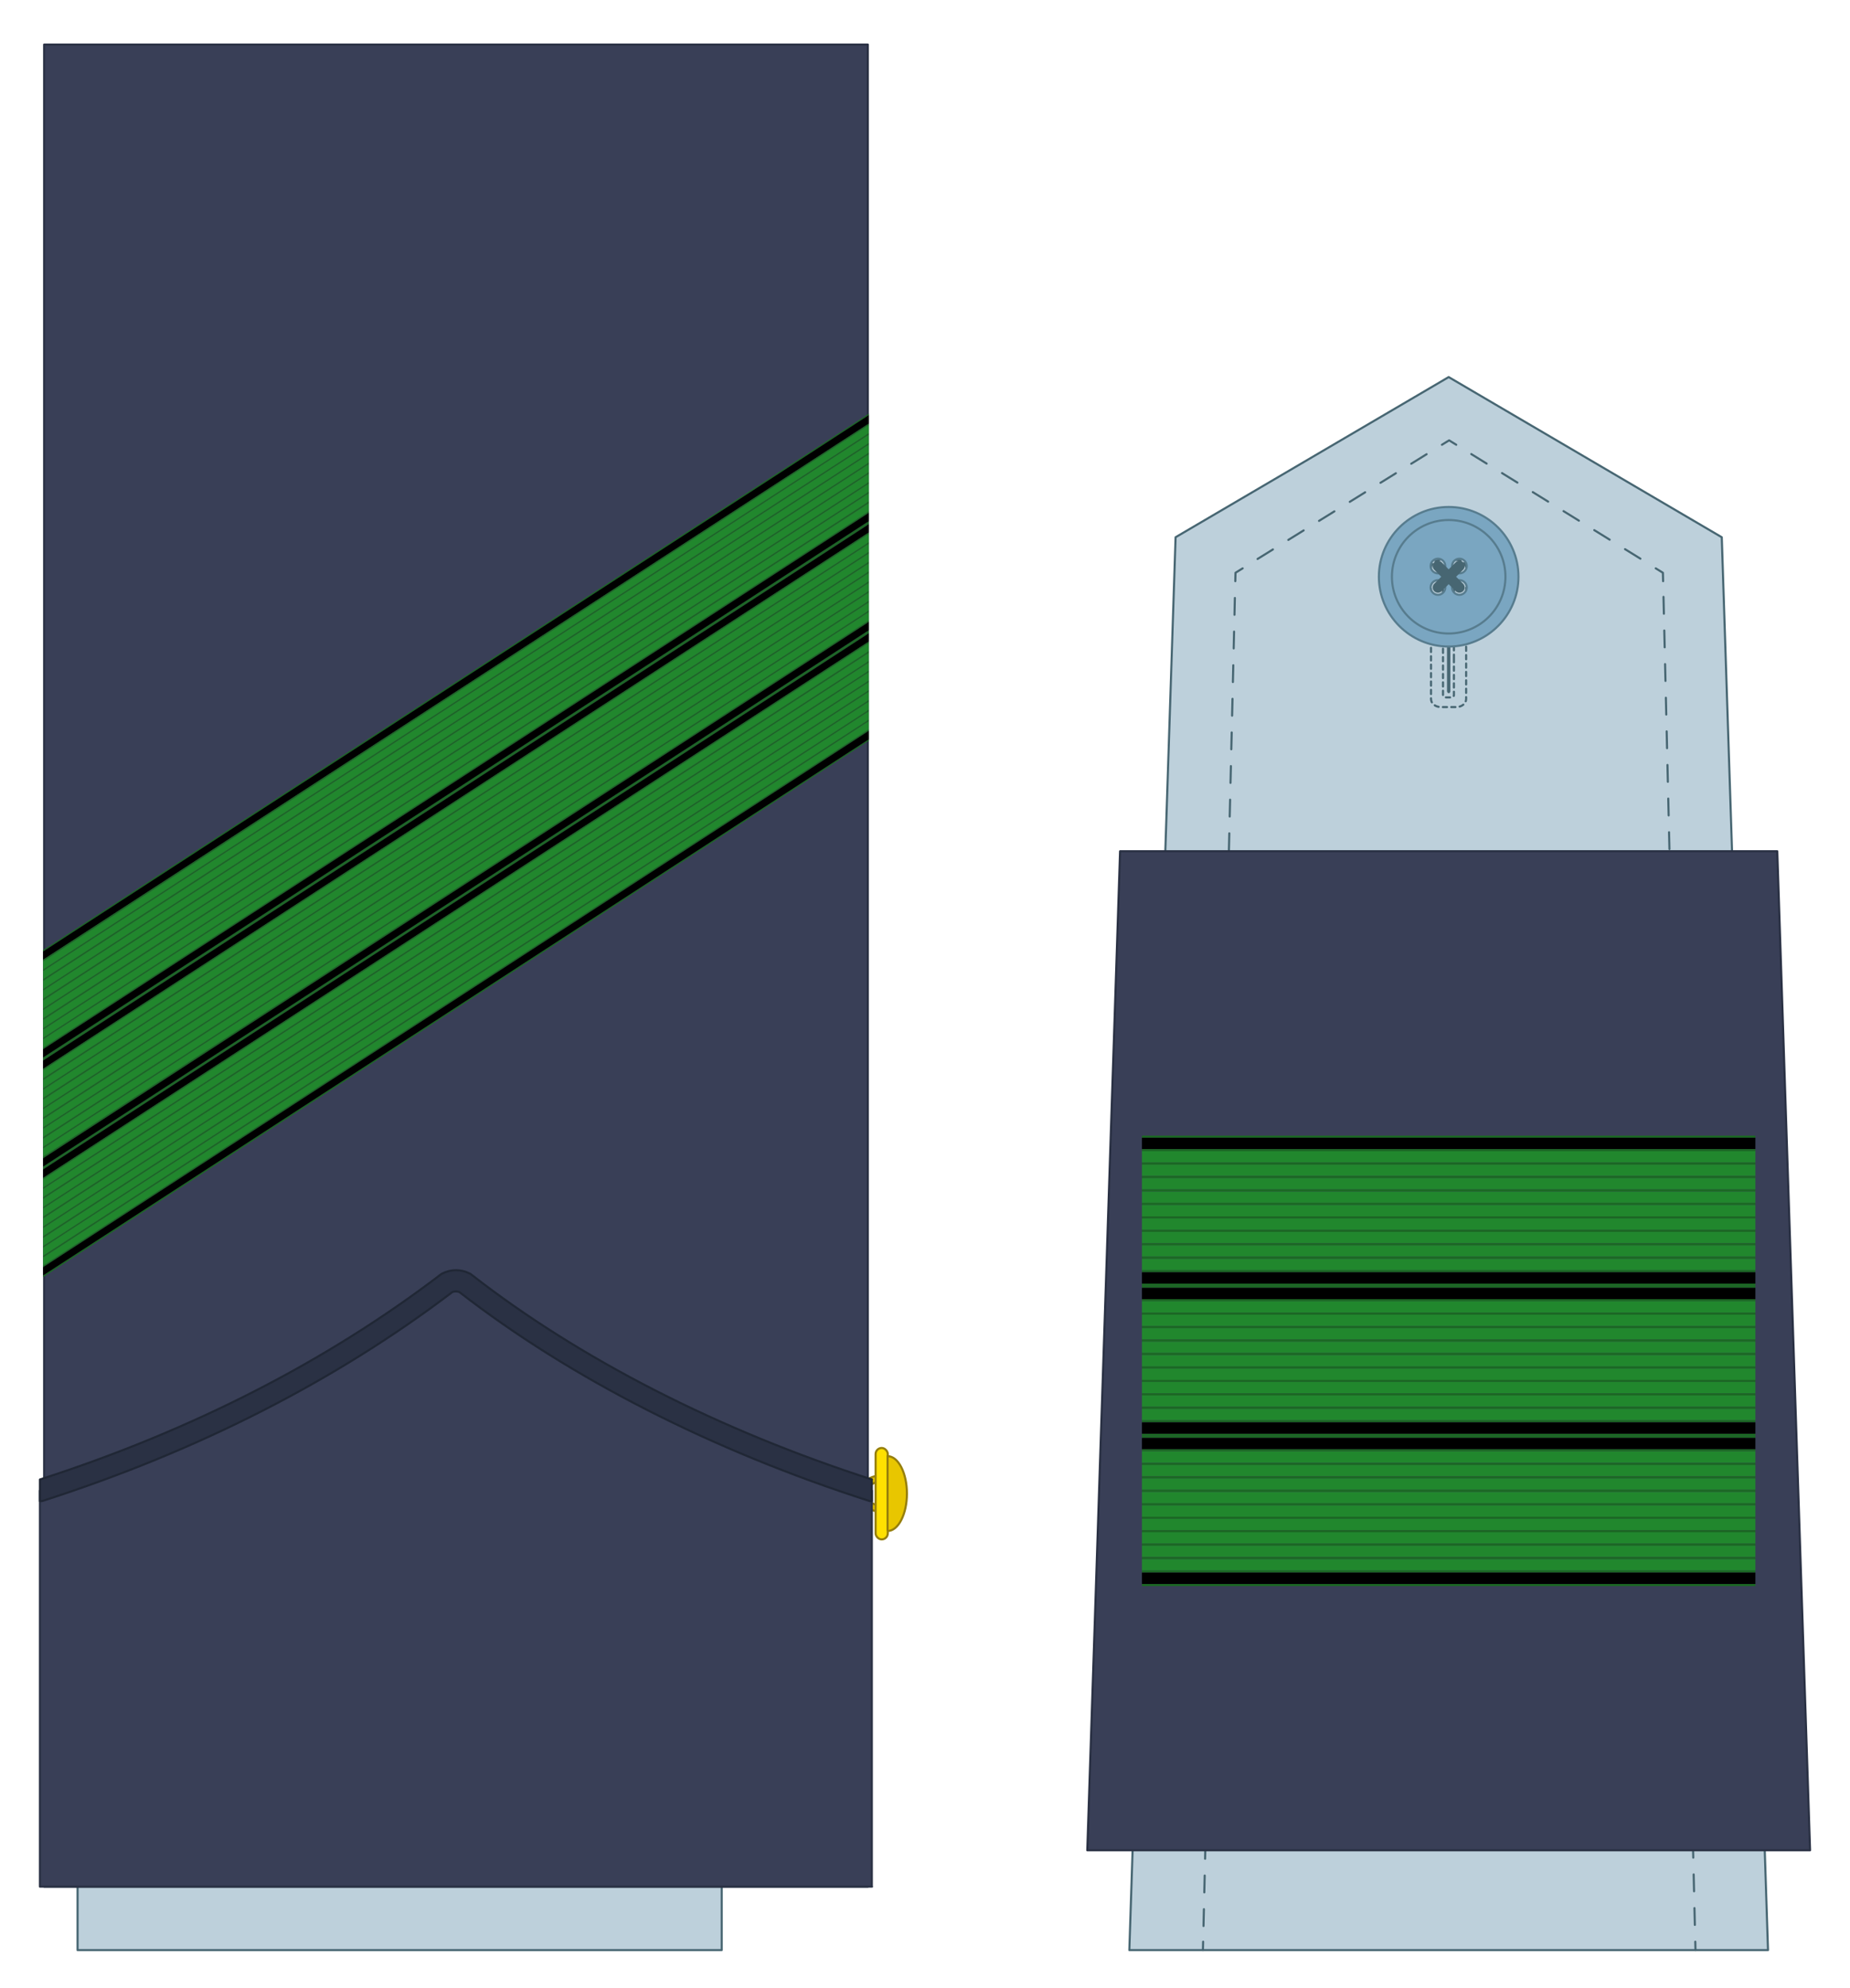
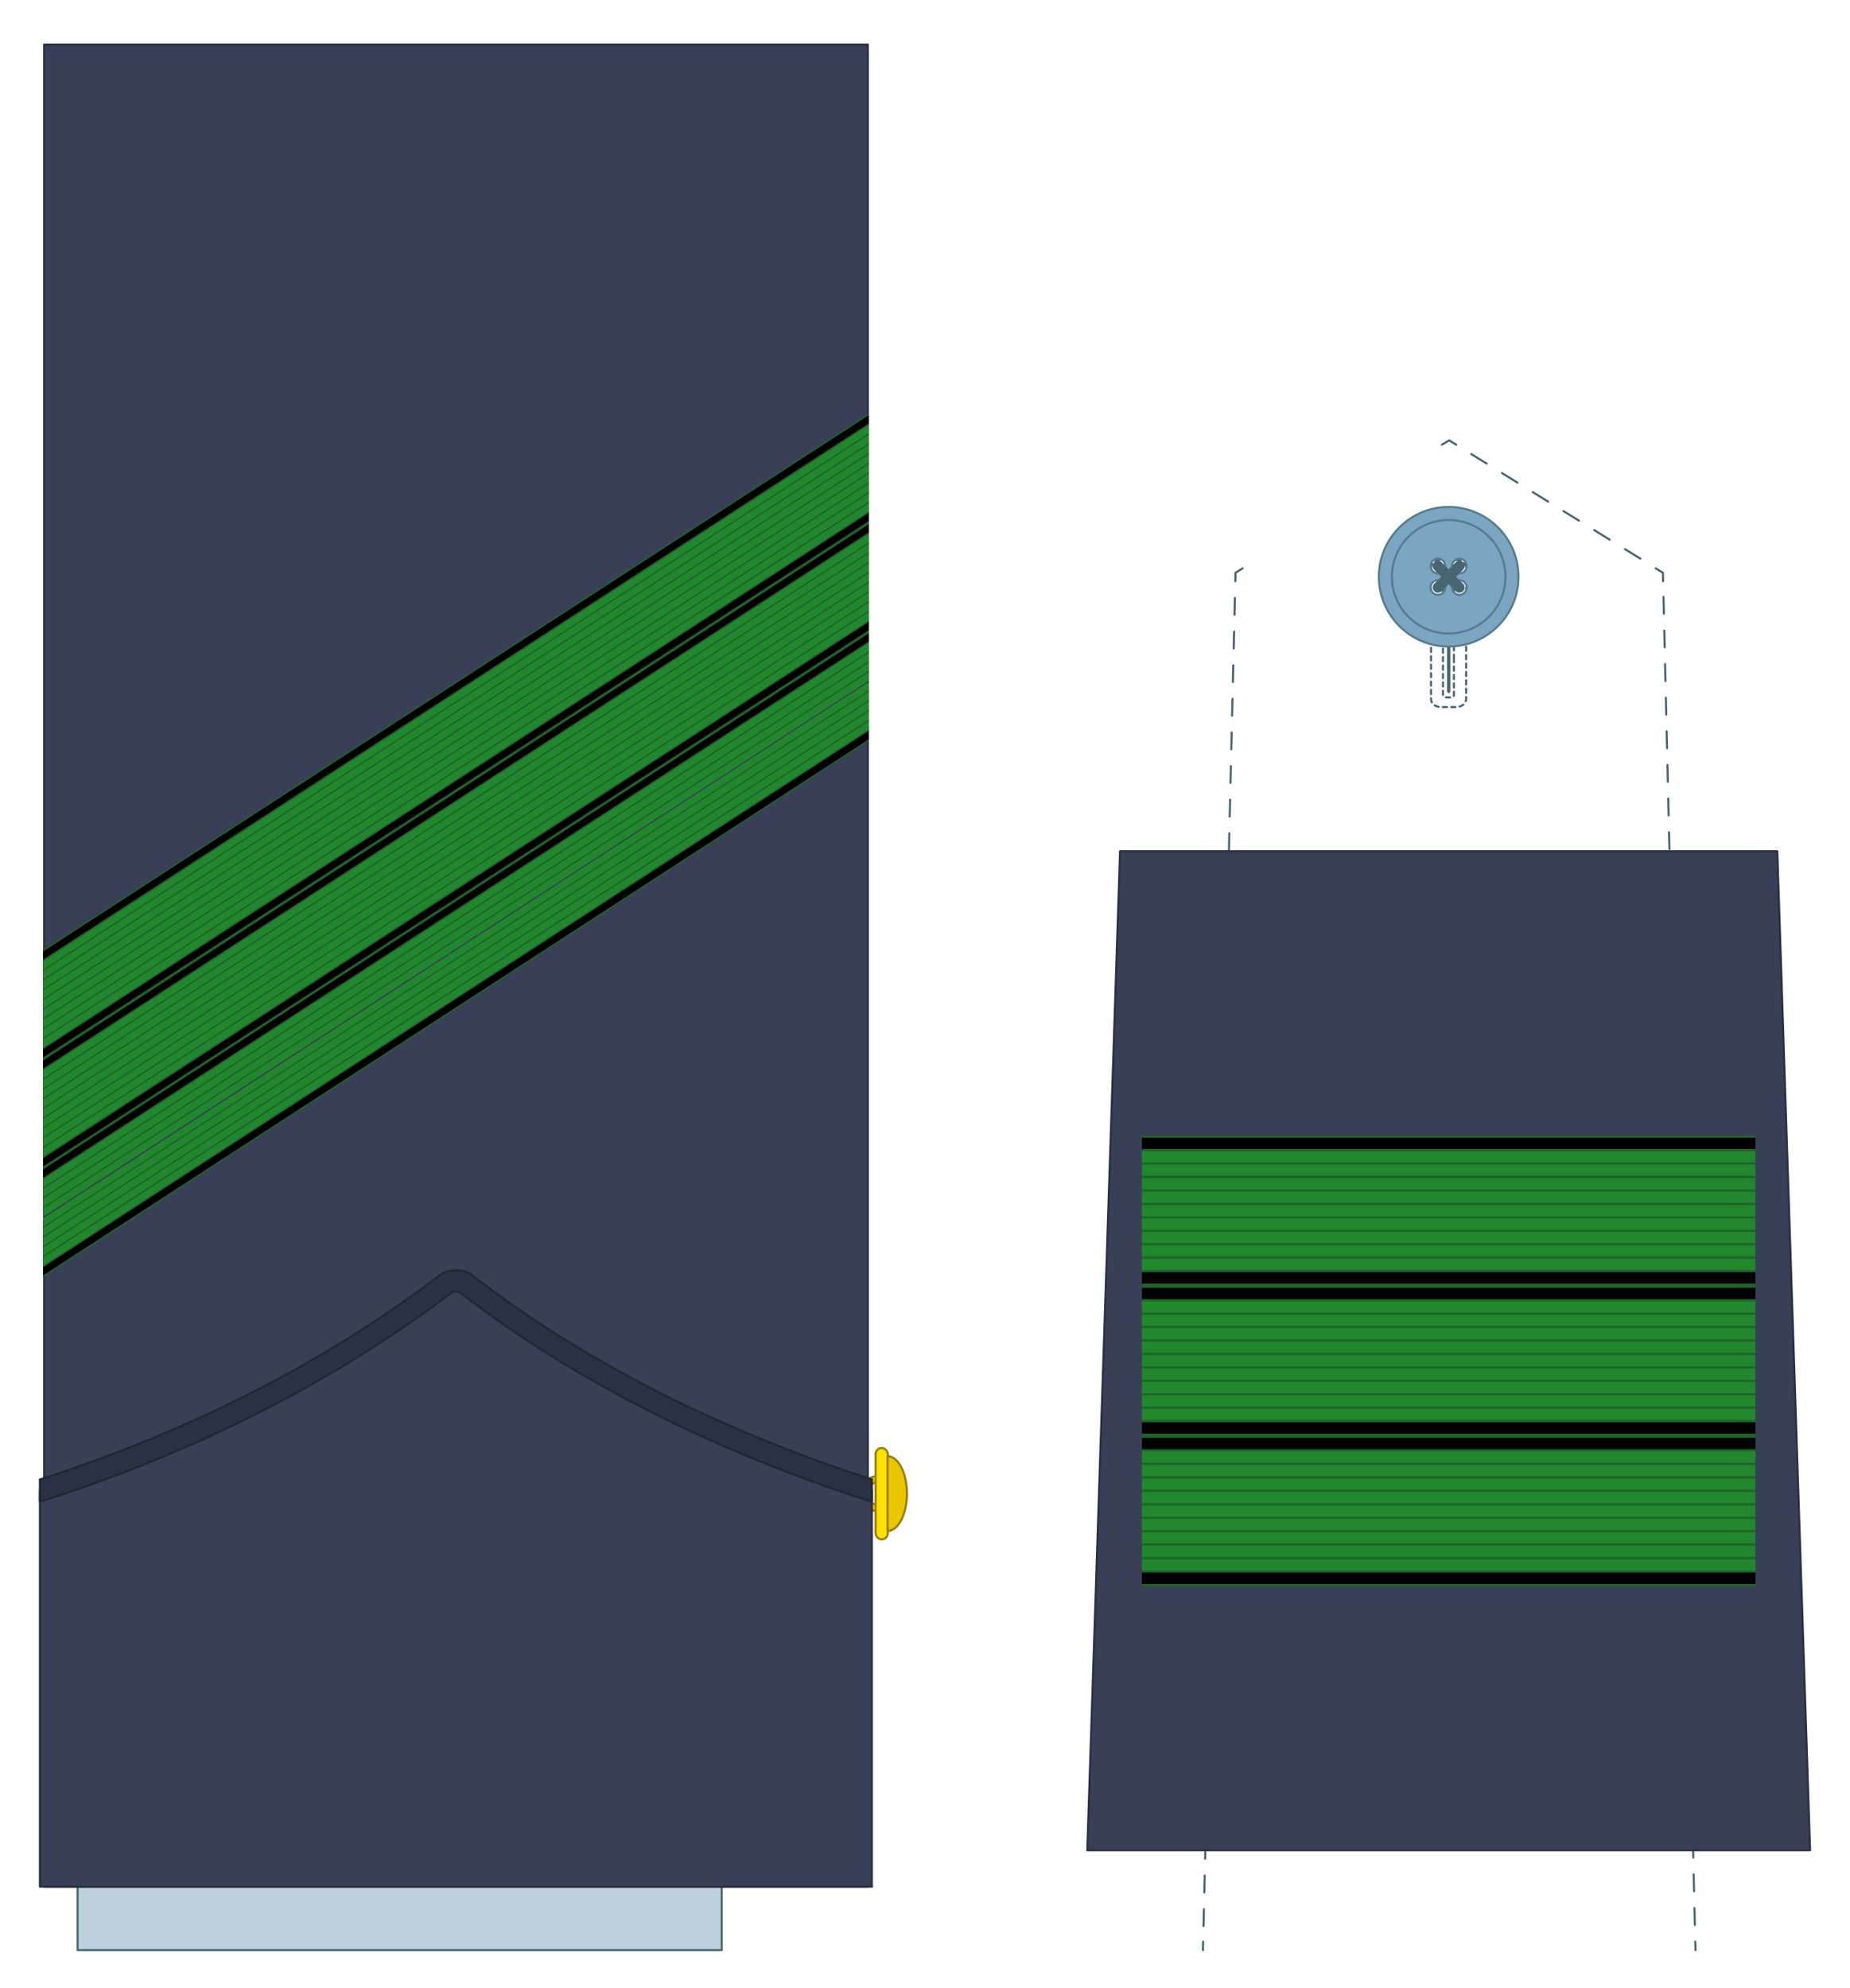
<svg xmlns="http://www.w3.org/2000/svg" id="Capa_1" version="1.1" viewBox="0 0 880 945.8">
  <defs>
    <style>
      .st0 {
        fill: #ffe000;
      }

      .st0, .st1 {
        stroke: #967f0c;
      }

      .st0, .st1, .st2, .st3 {
        stroke-miterlimit: 10;
      }

      .st1 {
        fill: #e8c600;
      }

      .st4 {
        stroke-width: 5px;
      }

      .st4, .st5, .st6, .st7, .st8, .st9, .st10, .st11 {
        stroke-linecap: round;
        stroke-linejoin: round;
      }

      .st4, .st12, .st7, .st9, .st10, .st11, .st3 {
        fill: none;
      }

      .st4, .st7, .st8, .st9, .st10, .st11 {
        stroke: #476672;
      }

      .st5 {
        fill: #2a3144;
        stroke: #202735;
      }

      .st6 {
        fill: #393f57;
        stroke: #2a3144;
      }

      .st7 {
        stroke-dasharray: 2;
      }

      .st2 {
        fill: #7aa6c1;
      }

      .st2, .st3 {
        stroke: #577c8e;
      }

      .st13 {
        fill: #21872d;
      }

      .st8 {
        fill: #bdd0db;
      }

      .st14 {
        fill: #476672;
      }

      .st15 {
        fill: #1b6823;
      }

      .st9 {
        stroke-dasharray: 8.6 8.6;
      }

      .st10 {
        stroke-dasharray: 8 8;
      }
    </style>
  </defs>
  <g>
-     <polygon class="st8" points="689.1 179.4 559.2 255.6 537.2 927.8 841 927.8 819 255.6 689.1 179.4" />
    <path class="st12" d="M815.3,927.8" />
    <g>
      <line class="st11" x1="806.5" y1="927.8" x2="806.4" y2="923.8" />
      <line class="st10" x1="806.2" y1="915.8" x2="791.2" y2="280.5" />
      <polyline class="st11" points="791.1 276.5 791 272.5 787.6 270.4" />
      <line class="st9" x1="780.3" y1="265.8" x2="696.4" y2="213.9" />
      <polyline class="st11" points="692.7 211.6 689.3 209.5 685.9 211.6" />
-       <line class="st9" x1="678.6" y1="216.1" x2="594.7" y2="268.1" />
      <polyline class="st11" points="591.1 270.4 587.7 272.5 587.6 276.5" />
      <line class="st10" x1="587.4" y1="284.5" x2="572.4" y2="919.8" />
      <line class="st11" x1="572.3" y1="923.8" x2="572.2" y2="927.8" />
    </g>
    <path class="st7" d="M692.7,266.4h-7.3c-2.6,0-4.7,1.7-4.7,3.8v62.4c0,2.1,2.1,3.8,4.7,3.8h7.3c2.6,0,4.7-1.7,4.7-3.8v-62.4c0-2.1-2.1-3.8-4.7-3.8ZM691.6,313.1v17.6c0,.6-.6,1.1-1.4,1.1h-2.4c-.8,0-1.4-.5-1.4-1.1v-58.5c0-.6.6-1.1,1.4-1.1h2.4c.8,0,1.4.5,1.4,1.1v40.9Z" />
    <path class="st14" d="M689.9,328.8v-48c0-.5-.4-1-.8-1h0c-.5,0-.8.4-.8,1v48c0,.5.4,1,.8,1h0c.5,0,.8-.4.8-1Z" />
    <g>
      <path class="st2" d="M689.1,241.2c-18.3,0-33.2,14.9-33.2,33.2s14.9,33.2,33.2,33.2,33.2-14.9,33.2-33.2-14.9-33.2-33.2-33.2ZM684,283c-1.9,0-3.5-1.6-3.5-3.5s1.6-3.5,3.5-3.5,3.5,1.6,3.5,3.5-1.6,3.5-3.5,3.5ZM684,272.8c-1.9,0-3.5-1.6-3.5-3.5s1.6-3.5,3.5-3.5,3.5,1.6,3.5,3.5-1.6,3.5-3.5,3.5ZM694.2,283c-1.9,0-3.5-1.6-3.5-3.5s1.6-3.5,3.5-3.5,3.5,1.6,3.5,3.5-1.6,3.5-3.5,3.5ZM694.2,272.8c-1.9,0-3.5-1.6-3.5-3.5s1.6-3.5,3.5-3.5,3.5,1.6,3.5,3.5-1.6,3.5-3.5,3.5Z" />
      <circle class="st3" cx="689.1" cy="274.4" r="27" />
    </g>
    <line class="st4" x1="684" y1="269.3" x2="694.2" y2="279.5" />
    <line class="st4" x1="684" y1="279.5" x2="694.2" y2="269.3" />
    <polygon class="st6" points="532.8 405 517.2 880.3 861 880.3 845.4 405 532.8 405" />
  </g>
  <g>
    <g>
      <g>
        <rect class="st15" x="543.2" y="683.1" width="291.8" height="1" />
        <rect x="543.2" y="684.1" width="291.8" height="5.4" />
      </g>
      <g>
        <rect class="st15" x="543.2" y="689.5" width="291.8" height="1" />
        <rect class="st13" x="543.2" y="690.5" width="291.8" height="5.4" />
      </g>
      <g>
        <rect class="st15" x="543.2" y="696" width="291.8" height="1" />
        <rect class="st13" x="543.2" y="697" width="291.8" height="5.4" />
      </g>
      <g>
        <rect class="st15" x="543.2" y="702.4" width="291.8" height="1" />
        <rect class="st13" x="543.2" y="703.4" width="291.8" height="5.4" />
      </g>
      <g>
        <rect class="st15" x="543.2" y="708.8" width="291.8" height="1" />
        <rect class="st13" x="543.2" y="709.8" width="291.8" height="5.4" />
      </g>
      <g>
        <rect class="st15" x="543.2" y="715.2" width="291.8" height="1" />
        <rect class="st13" x="543.2" y="716.2" width="291.8" height="5.4" />
      </g>
      <g>
        <rect class="st15" x="543.2" y="721.6" width="291.8" height="1" />
        <rect class="st13" x="543.2" y="722.6" width="291.8" height="5.4" />
      </g>
      <g>
        <rect class="st15" x="543.2" y="728" width="291.8" height="1" />
        <rect class="st13" x="543.2" y="729" width="291.8" height="5.4" />
      </g>
      <g>
        <rect class="st15" x="543.2" y="734.4" width="291.8" height="1" />
        <rect class="st13" x="543.2" y="735.4" width="291.8" height="5.4" />
      </g>
      <g>
        <rect class="st15" x="543.2" y="740.8" width="291.8" height="1" />
        <rect class="st13" x="543.2" y="741.8" width="291.8" height="5.4" />
      </g>
      <g>
        <rect class="st15" x="543.2" y="753.6" width="291.8" height="1" />
        <rect class="st15" x="543.2" y="747.2" width="291.8" height="1" />
        <rect x="543.2" y="748.2" width="291.8" height="5.4" />
      </g>
    </g>
    <g>
      <g>
        <rect class="st15" x="543.2" y="611.7" width="291.8" height="1" />
        <rect x="543.2" y="612.7" width="291.8" height="5.4" />
      </g>
      <g>
        <rect class="st15" x="543.2" y="618.1" width="291.8" height="1" />
        <rect class="st13" x="543.2" y="619.1" width="291.8" height="5.4" />
      </g>
      <g>
        <rect class="st15" x="543.2" y="624.5" width="291.8" height="1" />
        <rect class="st13" x="543.2" y="625.5" width="291.8" height="5.4" />
      </g>
      <g>
        <rect class="st15" x="543.2" y="630.9" width="291.8" height="1" />
        <rect class="st13" x="543.2" y="631.9" width="291.8" height="5.4" />
      </g>
      <g>
        <rect class="st15" x="543.2" y="637.3" width="291.8" height="1" />
        <rect class="st13" x="543.2" y="638.3" width="291.8" height="5.4" />
      </g>
      <g>
        <rect class="st15" x="543.2" y="643.7" width="291.8" height="1" />
        <rect class="st13" x="543.2" y="644.7" width="291.8" height="5.4" />
      </g>
      <g>
        <rect class="st15" x="543.2" y="650.1" width="291.8" height="1" />
        <rect class="st13" x="543.2" y="651.1" width="291.8" height="5.4" />
      </g>
      <g>
        <rect class="st15" x="543.2" y="656.5" width="291.8" height="1" />
        <rect class="st13" x="543.2" y="657.5" width="291.8" height="5.4" />
      </g>
      <g>
        <rect class="st15" x="543.2" y="662.9" width="291.8" height="1" />
        <rect class="st13" x="543.2" y="663.9" width="291.8" height="5.4" />
      </g>
      <g>
        <rect class="st15" x="543.2" y="669.3" width="291.8" height="1" />
        <rect class="st13" x="543.2" y="670.3" width="291.8" height="5.4" />
      </g>
      <g>
        <rect class="st15" x="543.2" y="682.1" width="291.8" height="1" />
        <rect class="st15" x="543.2" y="675.7" width="291.8" height="1" />
        <rect x="543.2" y="676.7" width="291.8" height="5.4" />
      </g>
    </g>
    <g>
      <g>
        <rect class="st15" x="543.2" y="540.3" width="291.8" height="1" />
        <rect x="543.2" y="541.3" width="291.8" height="5.4" />
      </g>
      <g>
        <rect class="st15" x="543.2" y="546.7" width="291.8" height="1" />
        <rect class="st13" x="543.2" y="547.7" width="291.8" height="5.4" />
      </g>
      <g>
        <rect class="st15" x="543.2" y="553.1" width="291.8" height="1" />
        <rect class="st13" x="543.2" y="554.1" width="291.8" height="5.4" />
      </g>
      <g>
        <rect class="st15" x="543.2" y="559.5" width="291.8" height="1" />
        <rect class="st13" x="543.2" y="560.5" width="291.8" height="5.4" />
      </g>
      <g>
        <rect class="st15" x="543.2" y="565.9" width="291.8" height="1" />
        <rect class="st13" x="543.2" y="566.9" width="291.8" height="5.4" />
      </g>
      <g>
        <rect class="st15" x="543.2" y="572.3" width="291.8" height="1" />
        <rect class="st13" x="543.2" y="573.3" width="291.8" height="5.4" />
      </g>
      <g>
        <rect class="st15" x="543.2" y="578.7" width="291.8" height="1" />
        <rect class="st13" x="543.2" y="579.7" width="291.8" height="5.4" />
      </g>
      <g>
        <rect class="st15" x="543.2" y="585.1" width="291.8" height="1" />
        <rect class="st13" x="543.2" y="586.1" width="291.8" height="5.4" />
      </g>
      <g>
        <rect class="st15" x="543.2" y="591.5" width="291.8" height="1" />
        <rect class="st13" x="543.2" y="592.5" width="291.8" height="5.4" />
      </g>
      <g>
        <rect class="st15" x="543.2" y="597.9" width="291.8" height="1" />
        <rect class="st13" x="543.2" y="598.9" width="291.8" height="5.4" />
      </g>
      <g>
        <rect class="st15" x="543.2" y="610.7" width="291.8" height="1" />
        <rect class="st15" x="543.2" y="604.3" width="291.8" height="1" />
        <rect x="543.2" y="605.3" width="291.8" height="5.4" />
      </g>
    </g>
  </g>
  <rect class="st8" x="36.9" y="51.4" width="306.4" height="876.4" />
  <rect class="st6" x="21" y="21.2" width="391.8" height="876.4" />
  <path class="st1" d="M417.8,716c-3,0-5.4-2.4-5.4-5.4s2.4-5.4,5.4-5.4v-3c-4.6,0-8.4,3.8-8.4,8.4s3.8,8.4,8.4,8.4v-3Z" />
-   <path class="st6" d="M414.8,897.6H19v-188.4c68.6-20.5,132.7-55,193.6-98.8,2.7-1.4,5.8-1.4,8.5,0,59.1,43.5,123.5,76.6,193.6,98.8v188.4Z" />
+   <path class="st6" d="M414.8,897.6H19v-188.4c68.6-20.5,132.7-55,193.6-98.8,2.7-1.4,5.8-1.4,8.5,0,59.1,43.5,123.5,76.6,193.6,98.8v188.4" />
  <rect class="st0" x="416.5" y="688.9" width="5.8" height="43.5" rx="2.9" ry="2.9" />
  <path class="st1" d="M422.2,728.4c5.1,0,9.2-8,9.2-17.8s-4.1-17.8-9.2-17.8v35.6Z" />
  <path class="st5" d="M414.8,703.9c-73.2-23.6-139-57.3-190.6-97.5-.2-.2-.5-.4-.8-.5-4.1-2.1-8.9-2.1-13,0-.3.1-.5.3-.8.5-54.3,41.4-118.4,74.2-190.6,97.5v10.3c.5,0,1,0,1.5-.2,73.7-23.7,139.2-57.1,194.7-99.3,1-.4,2.2-.4,3.3,0,52.8,41,120.1,75.3,194.7,99.3.5.2,1,.2,1.5.2v-10.2Z" />
  <g>
    <g>
      <g>
        <polygon class="st15" points="413.3 301.3 20.5 556.4 20.5 555.7 413.3 300.5 413.3 301.3" />
        <polygon points="413.3 305.2 20.5 560.4 20.5 556.4 413.3 301.3 413.3 305.2" />
      </g>
      <g>
        <polygon class="st15" points="413.3 305.9 20.5 561.1 20.5 560.4 413.3 305.2 413.3 305.9" />
        <polygon class="st13" points="413.3 309.8 20.5 565 20.5 561.1 413.3 305.9 413.3 309.8" />
      </g>
      <g>
        <polygon class="st15" points="413.3 310.6 20.5 565.7 20.5 565 413.3 309.8 413.3 310.6" />
        <polygon class="st13" points="413.3 314.5 20.5 569.6 20.5 565.7 413.3 310.6 413.3 314.5" />
      </g>
      <g>
        <polygon class="st15" points="413.3 315.2 20.5 570.4 20.5 569.6 413.3 314.5 413.3 315.2" />
        <polygon class="st13" points="413.3 319.1 20.5 574.3 20.5 570.4 413.3 315.2 413.3 319.1" />
      </g>
      <g>
        <polygon class="st15" points="413.3 319.8 20.5 575 20.5 574.3 413.3 319.1 413.3 319.8" />
        <polygon class="st13" points="413.3 323.8 20.5 578.9 20.5 575 413.3 319.8 413.3 323.8" />
      </g>
      <g>
-         <polygon class="st15" points="413.3 324.5 20.5 579.7 20.5 578.9 413.3 323.8 413.3 324.5" />
        <polygon class="st13" points="413.3 328.4 20.5 583.6 20.5 579.7 413.3 324.5 413.3 328.4" />
      </g>
      <g>
        <polygon class="st15" points="413.3 329.1 20.5 584.3 20.5 583.6 413.3 328.4 413.3 329.1" />
        <polygon class="st13" points="413.3 333.1 20.5 588.2 20.5 584.3 413.3 329.1 413.3 333.1" />
      </g>
      <g>
        <polygon class="st15" points="413.3 333.8 20.5 589 20.5 588.2 413.3 333.1 413.3 333.8" />
        <polygon class="st13" points="413.3 337.7 20.5 592.9 20.5 589 413.3 333.8 413.3 337.7" />
      </g>
      <g>
        <polygon class="st15" points="413.3 338.4 20.5 593.6 20.5 592.9 413.3 337.7 413.3 338.4" />
        <polygon class="st13" points="413.3 342.4 20.5 597.5 20.5 593.6 413.3 338.4 413.3 342.4" />
      </g>
      <g>
        <polygon class="st15" points="413.3 343.1 20.5 598.3 20.5 597.5 413.3 342.4 413.3 343.1" />
        <polygon class="st13" points="413.3 347 20.5 602.2 20.5 598.3 413.3 343.1 413.3 347" />
      </g>
      <g>
        <polygon class="st15" points="413.3 352.4 20.5 607.6 20.5 606.8 413.3 351.7 413.3 352.4" />
        <polygon class="st15" points="413.3 347.7 20.5 602.9 20.5 602.2 413.3 347 413.3 347.7" />
        <polygon points="413.3 351.7 20.5 606.8 20.5 602.9 413.3 347.7 413.3 351.7" />
      </g>
    </g>
    <g>
      <g>
        <polygon class="st15" points="413.3 249.4 20.5 504.6 20.5 503.8 413.3 248.7 413.3 249.4" />
        <polygon points="413.3 253.3 20.5 508.5 20.5 504.6 413.3 249.4 413.3 253.3" />
      </g>
      <g>
        <polygon class="st15" points="413.3 254 20.5 509.2 20.5 508.5 413.3 253.3 413.3 254" />
        <polygon class="st13" points="413.3 258 20.5 513.1 20.5 509.2 413.3 254 413.3 258" />
      </g>
      <g>
        <polygon class="st15" points="413.3 258.7 20.5 513.9 20.5 513.1 413.3 258 413.3 258.7" />
        <polygon class="st13" points="413.3 262.6 20.5 517.8 20.5 513.9 413.3 258.7 413.3 262.6" />
      </g>
      <g>
        <polygon class="st15" points="413.3 263.3 20.5 518.5 20.5 517.8 413.3 262.6 413.3 263.3" />
        <polygon class="st13" points="413.3 267.3 20.5 522.4 20.5 518.5 413.3 263.3 413.3 267.3" />
      </g>
      <g>
        <polygon class="st15" points="413.3 268 20.5 523.2 20.5 522.4 413.3 267.3 413.3 268" />
        <polygon class="st13" points="413.3 271.9 20.5 527.1 20.5 523.2 413.3 268 413.3 271.9" />
      </g>
      <g>
        <polygon class="st15" points="413.3 272.6 20.5 527.8 20.5 527.1 413.3 271.9 413.3 272.6" />
        <polygon class="st13" points="413.3 276.6 20.5 531.7 20.5 527.8 413.3 272.6 413.3 276.6" />
      </g>
      <g>
        <polygon class="st15" points="413.3 277.3 20.5 532.5 20.5 531.7 413.3 276.6 413.3 277.3" />
        <polygon class="st13" points="413.3 281.2 20.5 536.4 20.5 532.5 413.3 277.3 413.3 281.2" />
      </g>
      <g>
        <polygon class="st15" points="413.3 281.9 20.5 537.1 20.5 536.4 413.3 281.2 413.3 281.9" />
        <polygon class="st13" points="413.3 285.9 20.5 541 20.5 537.1 413.3 281.9 413.3 285.9" />
      </g>
      <g>
        <polygon class="st15" points="413.3 286.6 20.5 541.8 20.5 541 413.3 285.9 413.3 286.6" />
        <polygon class="st13" points="413.3 290.5 20.5 545.7 20.5 541.8 413.3 286.6 413.3 290.5" />
      </g>
      <g>
        <polygon class="st15" points="413.3 291.2 20.5 546.4 20.5 545.7 413.3 290.5 413.3 291.2" />
        <polygon class="st13" points="413.3 295.2 20.5 550.3 20.5 546.4 413.3 291.2 413.3 295.2" />
      </g>
      <g>
        <polygon class="st15" points="413.3 300.5 20.5 555.7 20.5 555 413.3 299.8 413.3 300.5" />
        <polygon class="st15" points="413.3 295.9 20.5 551.1 20.5 550.3 413.3 295.2 413.3 295.9" />
        <polygon points="413.3 299.8 20.5 555 20.5 551.1 413.3 295.9 413.3 299.8" />
      </g>
    </g>
    <g>
      <g>
        <polygon class="st15" points="413.3 197.5 20.5 452.7 20.5 452 413.3 196.8 413.3 197.5" />
        <polygon points="413.3 201.5 20.5 456.6 20.5 452.7 413.3 197.5 413.3 201.5" />
      </g>
      <g>
        <polygon class="st15" points="413.3 202.2 20.5 457.4 20.5 456.6 413.3 201.5 413.3 202.2" />
        <polygon class="st13" points="413.3 206.1 20.5 461.3 20.5 457.4 413.3 202.2 413.3 206.1" />
      </g>
      <g>
        <polygon class="st15" points="413.3 206.8 20.5 462 20.5 461.3 413.3 206.1 413.3 206.8" />
        <polygon class="st13" points="413.3 210.8 20.5 465.9 20.5 462 413.3 206.8 413.3 210.8" />
      </g>
      <g>
        <polygon class="st15" points="413.3 211.5 20.5 466.7 20.5 465.9 413.3 210.8 413.3 211.5" />
        <polygon class="st13" points="413.3 215.4 20.5 470.6 20.5 466.7 413.3 211.5 413.3 215.4" />
      </g>
      <g>
        <polygon class="st15" points="413.3 216.1 20.5 471.3 20.5 470.6 413.3 215.4 413.3 216.1" />
        <polygon class="st13" points="413.3 220.1 20.5 475.2 20.5 471.3 413.3 216.1 413.3 220.1" />
      </g>
      <g>
        <polygon class="st15" points="413.3 220.8 20.5 476 20.5 475.2 413.3 220.1 413.3 220.8" />
        <polygon class="st13" points="413.3 224.7 20.5 479.9 20.5 476 413.3 220.8 413.3 224.7" />
      </g>
      <g>
        <polygon class="st15" points="413.3 225.4 20.5 480.6 20.5 479.9 413.3 224.7 413.3 225.4" />
        <polygon class="st13" points="413.3 229.4 20.5 484.5 20.5 480.6 413.3 225.4 413.3 229.4" />
      </g>
      <g>
        <polygon class="st15" points="413.3 230.1 20.5 485.3 20.5 484.5 413.3 229.4 413.3 230.1" />
        <polygon class="st13" points="413.3 234 20.5 489.2 20.5 485.3 413.3 230.1 413.3 234" />
      </g>
      <g>
        <polygon class="st15" points="413.3 234.7 20.5 489.9 20.5 489.2 413.3 234 413.3 234.7" />
        <polygon class="st13" points="413.3 238.6 20.5 493.8 20.5 489.9 413.3 234.7 413.3 238.6" />
      </g>
      <g>
        <polygon class="st15" points="413.3 239.4 20.5 494.5 20.5 493.8 413.3 238.6 413.3 239.4" />
        <polygon class="st13" points="413.3 243.3 20.5 498.5 20.5 494.5 413.3 239.4 413.3 243.3" />
      </g>
      <g>
        <polygon class="st15" points="413.3 248.7 20.5 503.8 20.5 503.1 413.3 247.9 413.3 248.7" />
        <polygon class="st15" points="413.3 244 20.5 499.2 20.5 498.5 413.3 243.3 413.3 244" />
        <polygon points="413.3 247.9 20.5 503.1 20.5 499.2 413.3 244 413.3 247.9" />
      </g>
    </g>
  </g>
</svg>